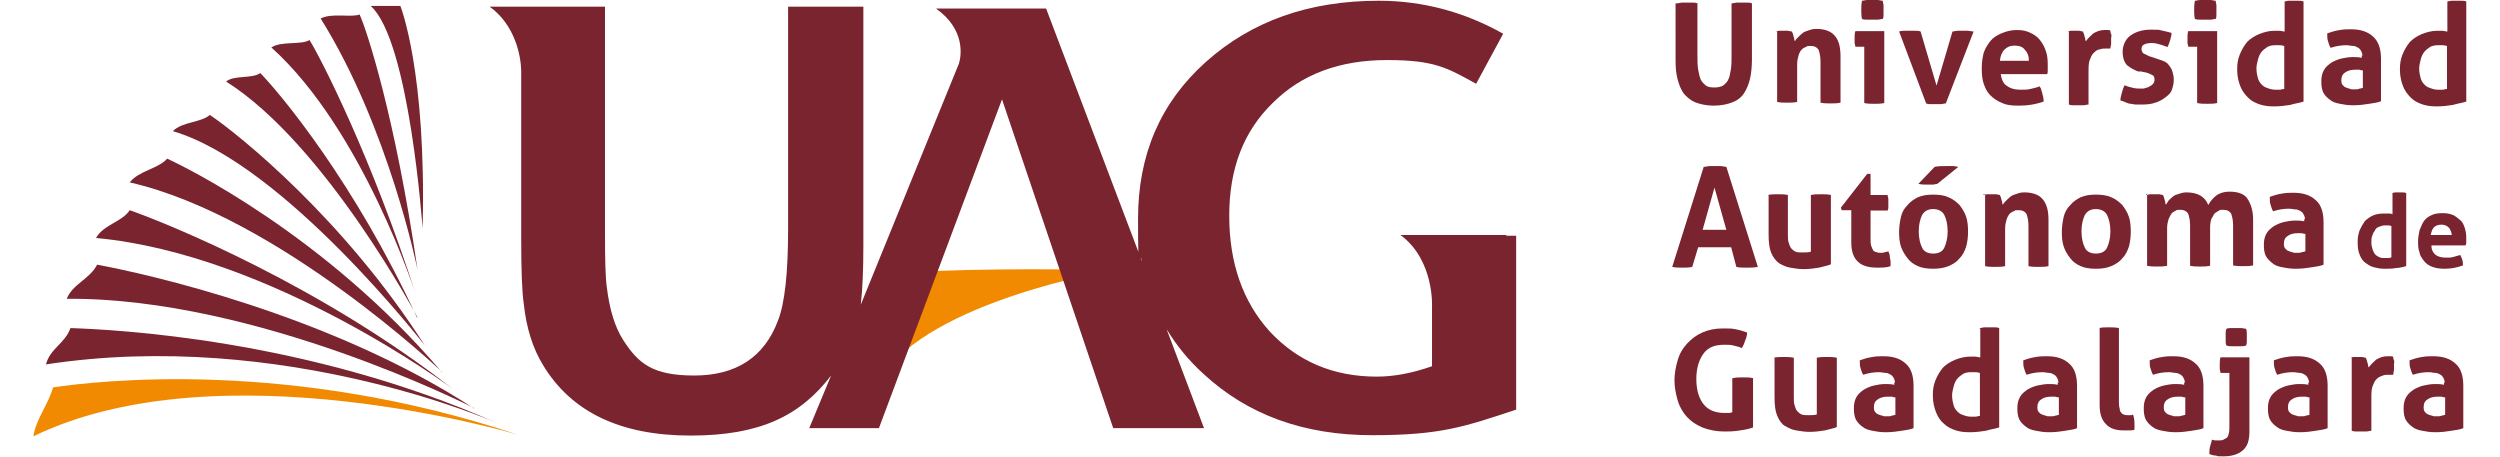
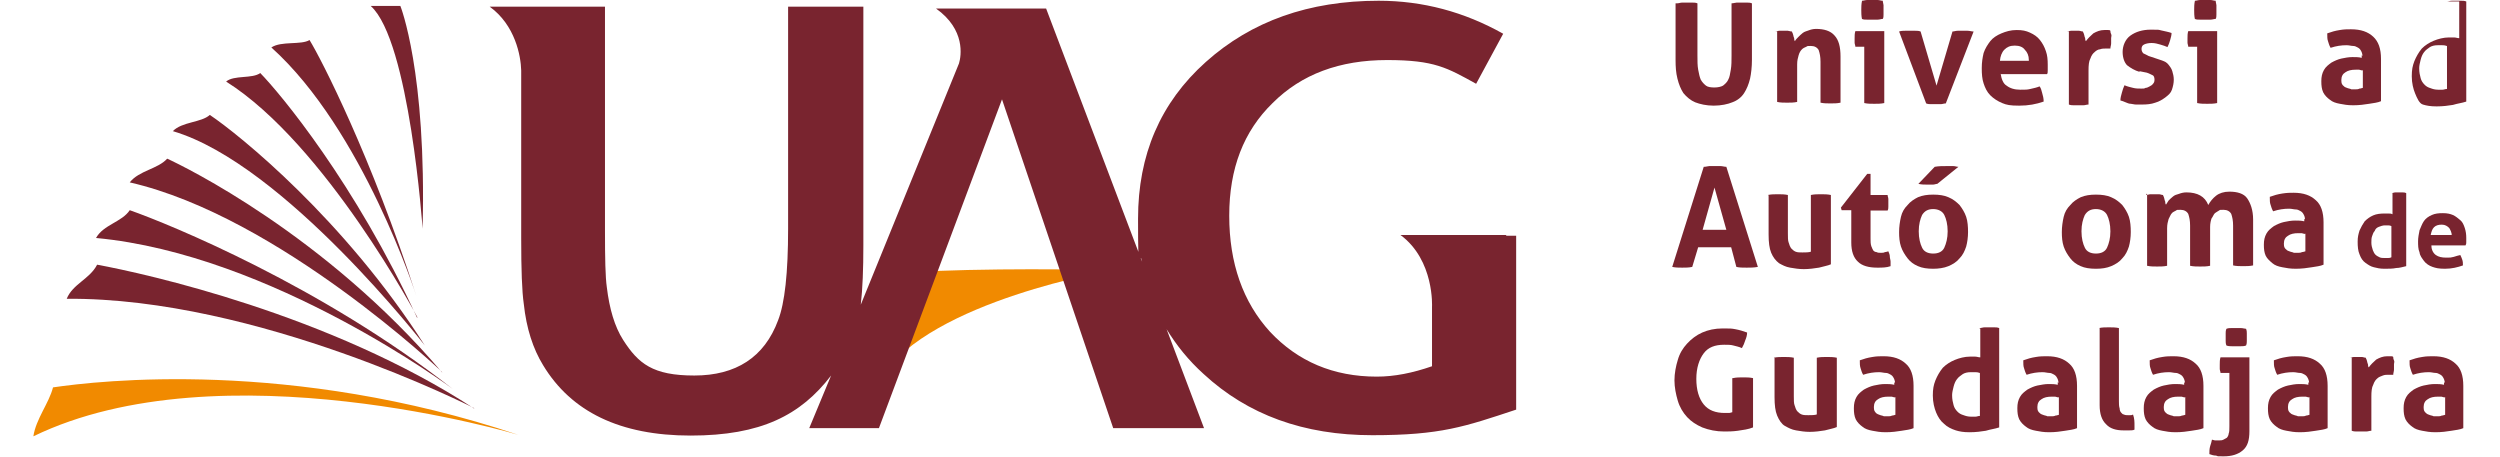
<svg xmlns="http://www.w3.org/2000/svg" id="Layer_1" version="1.1" viewBox="0 0 674.4 123.2">
  <defs>
    <style>
      .st0 {
        fill: #79242f;
      }

      .st1 {
        fill: #f18a00;
      }
    </style>
  </defs>
  <g>
    <g>
      <path class="st0" d="M452.4.9c.5,0,.9-.2,1.4-.2h2.7c.5,0,.9,0,1.4.2v14c0,1.6,0,2.8.2,3.9s.4,2,.7,2.7c.4.7.9,1.2,1.4,1.6.5.4,1.4.5,2.3.5s1.8-.2,2.3-.5c.5-.4,1.1-.9,1.4-1.6.4-.7.5-1.6.7-2.7s.2-2.5.2-3.9V.9c.5,0,1.1-.2,1.4-.2h2.7c.5,0,.9,0,1.4.2v15.3c0,1.8-.2,3.6-.5,5-.4,1.6-.9,2.8-1.6,3.9s-1.8,2-3.2,2.5c-1.2.5-3,.9-5,.9s-3.7-.4-5-.9c-1.2-.5-2.3-1.4-3.2-2.5-.7-1.1-1.2-2.3-1.6-3.9-.4-1.6-.5-3.2-.5-5V.9h.4Z" />
      <path class="st0" d="M478.9,8.5c.4,0,.7-.2,1.1-.2h2.3c.2,0,.7.2,1.1.2,0,.2.2.4.2.5s.2.5.2.7.2.5.2.7,0,.5.2.7c.2-.4.5-.7.9-1.1.4-.4.7-.7,1.2-1.1.5-.4,1.1-.5,1.6-.7.5-.2,1.2-.4,2-.4,2.1,0,3.9.5,5,1.8,1.1,1.2,1.6,3,1.6,5.7v12.4c-.9.2-1.8.2-2.7.2s-1.8,0-2.7-.2v-11c0-1.4-.2-2.3-.5-3.2-.4-.7-1.1-1.1-2.1-1.1s-.9,0-1.2.2c-.5.2-.9.4-1.2.7-.4.4-.7.9-.9,1.6s-.4,1.4-.4,2.5v10.1c-.9.2-1.8.2-2.7.2s-1.8,0-2.7-.2V8.5h-.4Z" />
      <path class="st0" d="M503,12.6h-2.5c0-.4-.2-.7-.2-1.1v-1.1c0-.7,0-1.4.2-2h7.8v19.4c-.9.2-1.8.2-2.7.2s-1.8,0-2.7-.2v-15.3h0ZM502.3,5.2c-.2-.9-.2-1.8-.2-2.5s0-1.6.2-2.5c.4,0,.9-.2,1.4-.2h2.8c.5,0,.9.2,1.4.2,0,.4.2.9.2,1.2v2.5c0,.4,0,.9-.2,1.2-.4,0-.9.2-1.4.2h-2.8c-.5,0-1.1,0-1.4-.2Z" />
      <path class="st0" d="M512.3,8.5c.5-.2,1.2-.2,1.6-.2h2.8c.5,0,.9,0,1.4.2l4.3,14.6,4.3-14.6c.4,0,.9-.2,1.4-.2h2.7c.5,0,1.1.2,1.6.2l-7.5,19.4c-.5,0-.9.2-1.4.2h-2.5c-.5,0-.9,0-1.4-.2l-7.3-19.4Z" />
      <path class="st0" d="M539.7,19.9c.2,1.4.7,2.7,1.6,3.2.9.7,2.1,1.1,3.7,1.1s1.8,0,2.7-.2,1.8-.4,2.5-.7c.4.5.5,1.1.7,1.8.2.7.4,1.4.4,2.3-2,.7-4.1,1.1-6.6,1.1s-3.4-.2-4.6-.7c-1.2-.5-2.3-1.2-3.2-2.1s-1.4-2-1.8-3.2c-.4-1.2-.5-2.5-.5-4.1s.2-2.8.5-4.1c.4-1.2,1.1-2.3,1.8-3.2.7-.9,1.8-1.6,3-2.1s2.5-.9,4.1-.9,2.5.2,3.6.7c1.1.5,2,1.1,2.7,2s1.2,1.8,1.6,3c.4,1.1.5,2.3.5,3.7v1.4c0,.5,0,.9-.2,1.1,0,0-12.4,0-12.4,0ZM547.3,16.2c0-1.2-.4-2.1-1.1-2.8-.5-.7-1.4-1.1-2.7-1.1s-2.1.4-2.8,1.1c-.7.7-1.1,1.8-1.2,3h7.8v-.2Z" />
      <path class="st0" d="M557.6,8.5c.4,0,.7-.2,1.1-.2h2.1c.4,0,.7.2,1.1.2,0,.2.2.4.2.5s.2.5.2.7.2.5.2.7,0,.5.2.7c.5-.7,1.2-1.4,2-2.1.9-.5,1.8-.9,3-.9h.9c.4,0,.5,0,.7.2,0,.2,0,.5.2.9s0,.7,0,1.1v1.4c0,.5-.2.9-.2,1.4h-1.4c-.4,0-.9,0-1.4.2-.5,0-1.1.4-1.4.7-.5.4-.9.9-1.2,1.8-.4.7-.5,1.8-.5,3.2v9.2c-.5,0-.9.2-1.4.2h-2.5c-.4,0-.9,0-1.4-.2V8.5h-.2Z" />
      <path class="st0" d="M577.2,19.4c-1.4-.4-2.5-1.1-3.4-1.8-.7-.7-1.2-2-1.2-3.6s.7-3.4,2.1-4.4,3.2-1.6,5.5-1.6,2,0,2.8.2,2,.4,2.8.7c0,.7-.2,1.2-.4,2-.2.7-.4,1.2-.7,1.8-.5-.2-1.2-.5-2-.7-.7-.2-1.4-.4-2.3-.4s-1.6.2-2,.4c-.5.2-.7.7-.7,1.2s.2.9.5,1.2c.4.2.9.4,1.4.7l2.1.7c.7.2,1.4.5,2,.7s1.1.7,1.4,1.1.7.9.9,1.6.4,1.4.4,2.3-.2,1.8-.5,2.7-.9,1.4-1.8,2.1c-.7.5-1.6,1.1-2.7,1.4-1.1.4-2.3.5-3.6.5h-1.6c-.5,0-1.1-.2-1.4-.2-.5,0-.9-.2-1.4-.4s-.9-.4-1.4-.5c0-.7.2-1.4.4-2.1.2-.7.4-1.4.7-2,.9.4,1.6.5,2.3.7.7.2,1.6.2,2.3.2s.7,0,1.1-.2c.4,0,.7-.2,1.1-.4.4-.2.7-.4.9-.7.2-.2.4-.5.4-1.1s-.2-1.1-.5-1.2-.9-.5-1.6-.7l-2-.4Z" />
      <path class="st0" d="M592.8,12.6h-2.5c0-.4-.2-.7-.2-1.1v-1.1c0-.7,0-1.4.2-2h7.8v19.4c-.9.2-1.8.2-2.7.2s-1.8,0-2.7-.2v-15.3ZM592.1,5.2c-.2-.9-.2-1.8-.2-2.5s0-1.6.2-2.5c.4,0,.9-.2,1.4-.2h2.8c.5,0,.9.2,1.4.2,0,.4.2.9.2,1.2v2.5c0,.4,0,.9-.2,1.2-.4,0-.9.2-1.4.2h-2.8c-.5,0-1.1,0-1.4-.2Z" />
-       <path class="st0" d="M616.1.4c.5,0,.9-.2,1.4-.2h2.5c.5,0,.9,0,1.4.2v27c-1.2.4-2.3.5-3.6.9-1.2.2-2.7.4-4.4.4s-2.7-.2-3.7-.5c-1.2-.4-2.3-.9-3.2-1.8s-1.6-1.8-2.1-3-.9-2.8-.9-4.6.2-2.8.7-4.1c.5-1.2,1.1-2.3,2-3.4.9-.9,2-1.6,3.2-2.1s2.7-.9,4.1-.9h1.4c.5,0,.9.2,1.4.2V.4h-.2ZM616.1,12.4c-.5-.2-.9-.2-1.2-.2h-1.2c-.9,0-1.6.2-2.1.5-.5.4-1.1.7-1.6,1.4-.4.5-.7,1.2-.9,2s-.4,1.6-.4,2.3c0,1.1.2,2,.4,2.7.2.7.5,1.2,1.1,1.8.4.4.9.7,1.6.9.5.2,1.2.4,2,.4h1.2c.4,0,.7-.2,1.2-.2v-11.6h0Z" />
      <path class="st0" d="M637.3,15.1c0-.5-.2-1.1-.4-1.4-.2-.4-.5-.7-.9-.9s-.7-.4-1.2-.4-1.1-.2-1.8-.2c-1.4,0-2.8.2-4.3.7-.4-.7-.5-1.2-.7-1.8-.2-.5-.2-1.2-.2-2.1,1.1-.4,2.1-.7,3.4-.9,1.1-.2,2.1-.2,3-.2,2.7,0,4.6.7,6,2s2.1,3.2,2.1,6v11.4c-.9.4-2,.5-3.2.7s-2.7.4-4.3.4-2.5-.2-3.6-.4-2-.5-2.7-1.1c-.7-.5-1.4-1.2-1.8-2-.4-.9-.5-1.8-.5-3s.2-2.1.7-3c.5-.9,1.2-1.4,2-2,.9-.5,1.8-.9,2.7-1.1s2-.4,3-.4,1.6,0,2.5.2v-.7h0ZM637.3,19c-.4,0-.7-.2-.9-.2h-.9c-1.2,0-2.1.2-2.8.7-.7.4-1.1,1.1-1.1,2.1s.2,1.1.4,1.4c.4.4.5.5,1.1.7.4.2.9.2,1.2.4h1.1c.4,0,.7,0,1.1-.2.4,0,.7-.2.9-.2v-4.8Z" />
-       <path class="st0" d="M660,.4c.5,0,.9-.2,1.4-.2h2.5c.5,0,.9,0,1.4.2v27c-1.2.4-2.3.5-3.6.9-1.2.2-2.7.4-4.4.4s-2.7-.2-3.7-.5c-1.2-.4-2.3-.9-3.2-1.8s-1.6-1.8-2.1-3-.9-2.8-.9-4.6.2-2.8.7-4.1c.5-1.2,1.1-2.3,2-3.4.9-.9,2-1.6,3.2-2.1s2.7-.9,4.1-.9h1.4c.5,0,.9.2,1.4.2V.4h-.2ZM660,12.4c-.5-.2-.9-.2-1.2-.2h-1.2c-.9,0-1.6.2-2.1.5-.5.4-1.1.7-1.6,1.4-.4.5-.7,1.2-.9,2s-.4,1.6-.4,2.3c0,1.1.2,2,.4,2.7.2.7.5,1.2,1.1,1.8.4.4.9.7,1.6.9.5.2,1.2.4,2,.4h1.2c.4,0,.7-.2,1.2-.2v-11.6h0Z" />
+       <path class="st0" d="M660,.4c.5,0,.9-.2,1.4-.2h2.5c.5,0,.9,0,1.4.2v27c-1.2.4-2.3.5-3.6.9-1.2.2-2.7.4-4.4.4s-2.7-.2-3.7-.5s-1.6-1.8-2.1-3-.9-2.8-.9-4.6.2-2.8.7-4.1c.5-1.2,1.1-2.3,2-3.4.9-.9,2-1.6,3.2-2.1s2.7-.9,4.1-.9h1.4c.5,0,.9.2,1.4.2V.4h-.2ZM660,12.4c-.5-.2-.9-.2-1.2-.2h-1.2c-.9,0-1.6.2-2.1.5-.5.4-1.1.7-1.6,1.4-.4.5-.7,1.2-.9,2s-.4,1.6-.4,2.3c0,1.1.2,2,.4,2.7.2.7.5,1.2,1.1,1.8.4.4.9.7,1.6.9.5.2,1.2.4,2,.4h1.2c.4,0,.7-.2,1.2-.2v-11.6h0Z" />
    </g>
    <g>
      <path class="st0" d="M467.5,102c.9-.2,1.8-.2,2.7-.2s1.8,0,2.7.2v13.3c-1.2.5-2.7.7-4.1.9s-2.7.2-3.7.2c-2.1,0-4.1-.4-5.9-1.1-1.6-.7-3-1.6-4.1-2.8-1.1-1.2-2-2.7-2.5-4.4s-.9-3.6-.9-5.5.4-3.9.9-5.5c.5-1.8,1.4-3.2,2.5-4.4s2.5-2.3,4.1-3,3.4-1.1,5.5-1.1,2.3,0,3.4.2,2.1.5,3.2.9c0,.7-.2,1.4-.5,2.1-.2.7-.5,1.4-.9,2.1-.9-.4-1.6-.5-2.3-.7-.7-.2-1.4-.2-2.5-.2-2.5,0-4.3.7-5.5,2.3-1.2,1.6-2,3.9-2,6.9s.7,5.3,2,6.9,3.2,2.3,5.7,2.3h1.1c.4,0,.7-.2.9-.2v-9.2h.4Z" />
      <path class="st0" d="M478.5,96.5c.9-.2,1.8-.2,2.7-.2s1.8,0,2.7.2v10.3c0,1.1,0,2,.2,2.5.2.7.4,1.2.7,1.6.4.4.7.7,1.2.9.5.2,1.1.2,1.8.2s1.8,0,2.3-.2v-15.3c.9-.2,1.8-.2,2.7-.2s1.8,0,2.7.2v18.7c-.9.4-1.8.5-3.2.9-1.2.2-2.7.4-4.1.4s-2.5-.2-3.7-.4-2.1-.7-3-1.2-1.6-1.6-2.1-2.8c-.5-1.2-.7-2.8-.7-5v-10.5Z" />
      <path class="st0" d="M511.2,103.3c0-.5-.2-1.1-.4-1.4-.2-.4-.5-.7-.9-.9s-.7-.4-1.2-.4-1.1-.2-1.8-.2c-1.4,0-2.8.2-4.3.7-.4-.7-.5-1.2-.7-1.8s-.2-1.2-.2-2.1c1.1-.4,2.1-.7,3.4-.9,1.1-.2,2.1-.2,3-.2,2.7,0,4.6.7,6,2,1.4,1.2,2.1,3.2,2.1,6v11.4c-.9.4-2,.5-3.2.7s-2.7.4-4.3.4-2.5-.2-3.6-.4-2-.5-2.7-1.1c-.7-.5-1.4-1.2-1.8-2-.4-.9-.5-1.8-.5-3s.2-2.1.7-3,1.2-1.4,2-2c.9-.5,1.8-.9,2.7-1.1s2-.4,3-.4,1.6,0,2.5.2v-.7h0ZM511.2,107.2c-.4,0-.7-.2-.9-.2h-.9c-1.2,0-2.1.2-2.8.7-.7.4-1.1,1.1-1.1,2.1s.2,1.1.4,1.4.5.5,1.1.7c.4.2.9.2,1.2.4h1.1c.4,0,.7,0,1.1-.2.4,0,.7-.2.9-.2v-4.8h0Z" />
      <path class="st0" d="M534,88.5c.5,0,.9-.2,1.4-.2h2.5c.5,0,.9,0,1.4.2v26.8c-1.2.4-2.3.5-3.6.9-1.2.2-2.7.4-4.4.4s-2.7-.2-3.7-.5c-1.2-.4-2.3-.9-3.2-1.8-.9-.7-1.6-1.8-2.1-3s-.9-2.8-.9-4.6.2-2.8.7-4.1c.5-1.2,1.1-2.3,2-3.4.9-.9,2-1.6,3.2-2.1,1.2-.5,2.7-.9,4.1-.9h1.4c.5,0,.9.2,1.4.2v-7.8h-.2ZM534,100.6c-.5-.2-.9-.2-1.2-.2h-1.2c-.9,0-1.6.2-2.1.5-.5.4-1.1.7-1.6,1.4-.4.5-.7,1.2-.9,2s-.4,1.6-.4,2.3c0,1.1.2,2,.4,2.7.2.7.5,1.2,1.1,1.8.4.4.9.7,1.6.9.5.2,1.2.4,2,.4h1.2c.4,0,.7-.2,1.2-.2v-11.6h0Z" />
      <path class="st0" d="M555.3,103.3c0-.5-.2-1.1-.4-1.4-.2-.4-.5-.7-.9-.9s-.7-.4-1.2-.4-1.1-.2-1.8-.2c-1.4,0-2.8.2-4.3.7-.4-.7-.5-1.2-.7-1.8-.2-.5-.2-1.2-.2-2.1,1.1-.4,2.1-.7,3.4-.9,1.1-.2,2.1-.2,3-.2,2.7,0,4.6.7,6,2,1.4,1.2,2.1,3.2,2.1,6v11.4c-.9.4-2,.5-3.2.7s-2.7.4-4.3.4-2.5-.2-3.6-.4-2-.5-2.7-1.1c-.7-.5-1.4-1.2-1.8-2-.4-.9-.5-1.8-.5-3s.2-2.1.7-3c.5-.9,1.2-1.4,2-2,.9-.5,1.8-.9,2.7-1.1,1.1-.2,2-.4,3-.4s1.6,0,2.5.2v-.7h0ZM555.3,107.2c-.4,0-.7-.2-.9-.2h-.9c-1.2,0-2.1.2-2.8.7-.7.4-1.1,1.1-1.1,2.1s.2,1.1.4,1.4c.4.4.5.5,1.1.7.4.2.9.2,1.2.4h1.1c.4,0,.7,0,1.1-.2.4,0,.7-.2.9-.2v-4.8Z" />
      <path class="st0" d="M566.2,88.5c.9-.2,1.8-.2,2.7-.2s1.8,0,2.7.2v19.7c0,.7,0,1.4.2,2,0,.5.2.9.4,1.1.2.2.4.5.7.5.4.2.7.2,1.1.2h.7c.2,0,.5,0,.7-.2.4,1.1.4,2,.4,3v1.1c-.4.2-.9.2-1.4.2h-1.6c-2,0-3.6-.5-4.6-1.6-1.2-1.1-1.8-2.8-1.8-5.2v-20.8h0Z" />
      <path class="st0" d="M589.4,103.3c0-.5-.2-1.1-.4-1.4-.2-.4-.5-.7-.9-.9s-.7-.4-1.2-.4-1.1-.2-1.8-.2c-1.4,0-2.8.2-4.3.7-.4-.7-.5-1.2-.7-1.8-.2-.5-.2-1.2-.2-2.1,1.1-.4,2.1-.7,3.4-.9,1.1-.2,2.1-.2,3-.2,2.7,0,4.6.7,6,2,1.4,1.2,2.1,3.2,2.1,6v11.4c-.9.4-2,.5-3.2.7s-2.7.4-4.3.4-2.5-.2-3.6-.4-2-.5-2.7-1.1c-.7-.5-1.4-1.2-1.8-2-.4-.9-.5-1.8-.5-3s.2-2.1.7-3c.5-.9,1.2-1.4,2-2,.9-.5,1.8-.9,2.7-1.1s2-.4,3-.4,1.6,0,2.5.2v-.7h0ZM589.4,107.2c-.4,0-.7-.2-.9-.2h-.9c-1.2,0-2.1.2-2.8.7-.7.4-1.1,1.1-1.1,2.1s.2,1.1.4,1.4c.4.4.5.5,1.1.7.4.2.9.2,1.2.4h1.1c.4,0,.7,0,1.1-.2.4,0,.7-.2.9-.2v-4.8Z" />
      <path class="st0" d="M601.5,100.6h-2.5c0-.4-.2-.7-.2-1.1v-1.1c0-.7,0-1.4.2-2h7.8v19.9c0,2.5-.5,4.1-1.8,5.2s-3,1.6-5.2,1.6-1.2,0-2-.2c-.7,0-1.2-.2-1.8-.4,0-.7,0-1.4.2-2.1.2-.7.4-1.2.5-1.8.2,0,.5.2.9.2h1.1c.4,0,.7,0,1.1-.2.4-.2.7-.4.9-.5.2-.2.5-.7.5-1.1.2-.5.2-1.1.2-2v-14.6h0ZM600.6,93.2c-.2-.5-.2-.9-.2-1.2v-2.1c0-.4,0-.7.2-1.2.5-.2.9-.2,1.4-.2h2.5c.5,0,1.1.2,1.4.2.2.5.2.9.2,1.2v2.1c0,.4,0,.7-.2,1.2-.5.2-.9.2-1.4.2h-2.5c-.4,0-.9,0-1.4-.2Z" />
      <path class="st0" d="M622.9,103.3c0-.5-.2-1.1-.4-1.4-.2-.4-.5-.7-.9-.9s-.7-.4-1.2-.4-1.1-.2-1.8-.2c-1.4,0-2.8.2-4.3.7-.4-.7-.5-1.2-.7-1.8-.2-.5-.2-1.2-.2-2.1,1.1-.4,2.1-.7,3.4-.9,1.1-.2,2.1-.2,3-.2,2.7,0,4.6.7,6,2,1.4,1.2,2.1,3.2,2.1,6v11.4c-.9.4-2,.5-3.2.7s-2.7.4-4.3.4-2.5-.2-3.6-.4-2-.5-2.7-1.1c-.7-.5-1.4-1.2-1.8-2-.4-.9-.5-1.8-.5-3s.2-2.1.7-3c.5-.9,1.2-1.4,2-2,.9-.5,1.8-.9,2.7-1.1s2-.4,3-.4,1.6,0,2.5.2v-.7h0ZM622.9,107.2c-.4,0-.7-.2-.9-.2h-.9c-1.2,0-2.1.2-2.8.7-.7.4-1.1,1.1-1.1,2.1s.2,1.1.4,1.4c.4.4.5.5,1.1.7.4.2.9.2,1.2.4h1.1c.4,0,.7,0,1.1-.2.4,0,.7-.2.9-.2v-4.8Z" />
      <path class="st0" d="M633.9,96.5c.4,0,.7-.2,1.1-.2h2.1c.4,0,.7.2,1.1.2,0,.2.2.4.2.5s.2.5.2.7.2.5.2.7,0,.5.2.7c.5-.7,1.2-1.4,2-2.1.9-.5,1.8-.9,3-.9h.9c.4,0,.5,0,.7.2,0,.2,0,.5.2.9s0,.7,0,1.1v1.4c0,.5-.2.9-.2,1.4h-1.4c-.4,0-.9,0-1.4.2s-1.1.4-1.4.7c-.5.4-.9.9-1.2,1.8-.4.7-.5,1.8-.5,3.2v9.2c-.5,0-.9.2-1.4.2h-2.5c-.4,0-.9,0-1.4-.2v-19.7h-.2Z" />
      <path class="st0" d="M659.5,103.3c0-.5-.2-1.1-.4-1.4-.2-.4-.5-.7-.9-.9s-.7-.4-1.2-.4-1.1-.2-1.8-.2c-1.4,0-2.8.2-4.3.7-.4-.7-.5-1.2-.7-1.8-.2-.5-.2-1.2-.2-2.1,1.1-.4,2.1-.7,3.4-.9,1.1-.2,2.1-.2,3-.2,2.7,0,4.6.7,6,2,1.4,1.2,2.1,3.2,2.1,6v11.4c-.9.4-2,.5-3.2.7s-2.7.4-4.3.4-2.5-.2-3.6-.4-2-.5-2.7-1.1c-.7-.5-1.4-1.2-1.8-2-.4-.9-.5-1.8-.5-3s.2-2.1.7-3c.5-.9,1.2-1.4,2-2,.9-.5,1.8-.9,2.7-1.1s2-.4,3-.4,1.6,0,2.5.2v-.7h0ZM659.5,107.2c-.4,0-.7-.2-.9-.2h-.9c-1.2,0-2.1.2-2.8.7-.7.4-1.1,1.1-1.1,2.1s.2,1.1.4,1.4c.4.4.5.5,1.1.7.4.2.9.2,1.2.4h1.1c.4,0,.7,0,1.1-.2.4,0,.7-.2.9-.2v-4.8Z" />
    </g>
    <g>
      <path class="st0" d="M459.7,45c.5,0,1.1-.2,1.4-.2h3c.5,0,1.1.2,1.6.2l8.5,27c-1.1.2-2,.2-3,.2s-2,0-2.8-.2l-1.4-5.3h-8.9l-1.6,5.3c-.9.2-1.8.2-2.7.2s-1.8,0-2.7-.2l8.5-27ZM465.7,62l-3.2-11.4-3.2,11.4h6.4Z" />
      <path class="st0" d="M476.9,52.6c.9-.2,1.8-.2,2.7-.2s1.8,0,2.7.2v10.3c0,1.1,0,2,.2,2.5.2.7.4,1.2.7,1.6.4.4.7.7,1.2.9.5.2,1.1.2,1.8.2s1.8,0,2.3-.2v-15.3c.9-.2,1.8-.2,2.7-.2s1.8,0,2.7.2v18.7c-.9.4-1.8.5-3.2.9-1.2.2-2.7.4-4.1.4s-2.5-.2-3.7-.4c-1.2-.2-2.1-.7-3-1.2-.9-.7-1.6-1.6-2.1-2.8-.5-1.2-.7-2.8-.7-5v-10.5Z" />
      <path class="st0" d="M499.3,56.7h-2.5l-.2-.7,7.1-9.1h.9v5.7h4.6c0,.4.2.7.2,1.1v2c0,.4,0,.7-.2,1.1h-4.6v7.6c0,.7,0,1.4.2,2s.4.9.5,1.1.5.5.9.5c.4.2.7.2,1.2.2s.7,0,1.1-.2c.4,0,.7-.2.9-.2.2.5.4.9.4,1.4s.2.9.2,1.4v1.2c-1.1.4-2.3.4-3.6.4-2.3,0-4.1-.5-5.2-1.6-1.2-1.1-1.8-2.8-1.8-5.2v-8.7h-.2Z" />
      <path class="st0" d="M521.5,72.5c-1.6,0-3-.2-4.1-.7-1.2-.5-2.1-1.2-2.8-2.1-.7-.9-1.4-2-1.8-3.2s-.5-2.5-.5-3.9.2-2.8.5-4.1.9-2.3,1.8-3.2c.7-.9,1.8-1.6,2.8-2.1,1.2-.5,2.5-.7,4.1-.7s3,.2,4.1.7c1.2.5,2.1,1.2,3,2.1.7.9,1.4,2,1.8,3.2s.5,2.7.5,4.1-.2,2.8-.5,3.9c-.4,1.2-.9,2.3-1.8,3.2-.7.9-1.8,1.6-3,2.1s-2.7.7-4.1.7ZM521.5,68.4c1.4,0,2.5-.5,3-1.6.5-1.1.9-2.5.9-4.4s-.4-3.4-.9-4.4-1.6-1.6-3-1.6-2.3.5-3,1.6c-.5,1.1-.9,2.5-.9,4.4s.4,3.4.9,4.4c.5,1.1,1.6,1.6,3,1.6ZM521.9,45c1.1-.2,2.1-.2,3.4-.2h1.6c.5,0,.9.2,1.4.2l-5.7,4.6c-.4,0-.7.2-1.2.2h-1.4c-.9,0-1.6,0-2.5-.2l4.4-4.6Z" />
-       <path class="st0" d="M535,52.6c.4,0,.7-.2,1.1-.2h2.3c.4,0,.7.2,1.1.2,0,.2.2.4.2.5s.2.5.2.7.2.5.2.7,0,.5.2.7c.2-.4.5-.7.9-1.1.4-.4.7-.7,1.2-1.1.5-.4,1.1-.5,1.6-.7.5-.2,1.2-.4,2-.4,2.1,0,3.9.5,5,1.8s1.6,3,1.6,5.7v12.4c-.9.2-1.8.2-2.7.2s-1.8,0-2.7-.2v-10.8c0-1.4-.2-2.3-.5-3.2-.4-.7-1.1-1.1-2.1-1.1s-.9,0-1.2.2c-.5.2-.9.4-1.2.7s-.7.9-.9,1.6-.4,1.4-.4,2.5v10.1c-.9.2-1.8.2-2.7.2s-1.8,0-2.7-.2v-19.4h-.4Z" />
      <path class="st0" d="M565.4,72.5c-1.6,0-3-.2-4.1-.7-1.2-.5-2.1-1.2-2.8-2.1-.7-.9-1.4-2-1.8-3.2s-.5-2.5-.5-3.9.2-2.8.5-4.1.9-2.3,1.8-3.2c.7-.9,1.8-1.6,2.8-2.1,1.2-.5,2.5-.7,4.1-.7s3,.2,4.1.7c1.2.5,2.1,1.2,3,2.1.7.9,1.4,2,1.8,3.2s.5,2.7.5,4.1-.2,2.8-.5,3.9c-.4,1.2-.9,2.3-1.8,3.2-.7.9-1.8,1.6-3,2.1s-2.5.7-4.1.7ZM565.4,68.4c1.4,0,2.5-.5,3-1.6.5-1.1.9-2.5.9-4.4s-.4-3.4-.9-4.4-1.6-1.6-3-1.6-2.3.5-3,1.6c-.5,1.1-.9,2.5-.9,4.4s.4,3.4.9,4.4c.5,1.1,1.6,1.6,3,1.6Z" />
      <path class="st0" d="M579,52.6c.4,0,.7-.2,1.1-.2h2.3c.4,0,.7.2,1.1.2,0,.2.2.4.2.5s.2.5.2.7.2.5.2.7,0,.5.2.7c.2-.4.5-.7.7-1.1.4-.4.7-.7,1.2-1.1.5-.4.9-.5,1.6-.7.5-.2,1.2-.4,2-.4,3,0,5,1.1,5.9,3.4.5-.9,1.2-1.8,2.1-2.5s2.1-1.1,3.6-1.1c2.1,0,3.9.5,4.8,1.8s1.6,3.2,1.6,5.7v12.4c-.9.2-1.8.2-2.7.2s-1.8,0-2.7-.2v-10.7c0-1.4-.2-2.3-.5-3.2-.4-.7-1.1-1.1-2.1-1.1s-.9,0-1.2.2-.7.4-1.1.7c-.4.4-.5.9-.9,1.4-.2.5-.4,1.4-.4,2.3v10.5c-.9.2-1.8.2-2.7.2s-1.8,0-2.7-.2v-10.8c0-1.4-.2-2.3-.5-3.2-.4-.7-1.1-1.1-2.1-1.1s-.9,0-1.2.2-.9.4-1.1.7c-.4.4-.5.9-.9,1.6-.2.7-.4,1.4-.4,2.5v10.1c-.9.2-1.8.2-2.7.2s-1.8,0-2.7-.2v-19.4h-.2Z" />
      <path class="st0" d="M621.8,59.2c0-.5-.2-1.1-.4-1.4-.2-.4-.5-.7-.9-.9s-.7-.4-1.2-.4-1.1-.2-1.8-.2c-1.4,0-2.8.2-4.3.7-.4-.7-.5-1.2-.7-1.8-.2-.5-.2-1.2-.2-2.1,1.1-.4,2.1-.7,3.4-.9s2.1-.2,3-.2c2.7,0,4.6.7,6,2,1.4,1.2,2.1,3.2,2.1,6v11.4c-.9.4-2,.5-3.2.7-1.2.2-2.7.4-4.3.4s-2.5-.2-3.6-.4c-1.1-.2-2-.5-2.7-1.1s-1.4-1.2-1.8-2c-.4-.9-.5-1.8-.5-3s.2-2.1.7-3c.5-.9,1.2-1.4,2-2,.9-.5,1.8-.9,2.7-1.1s2-.4,3-.4,1.6,0,2.5.2v-.7h0ZM621.8,63.1c-.4,0-.7-.2-.9-.2h-.9c-1.2,0-2.1.2-2.8.7-.7.4-1.1,1.1-1.1,2.1s.2,1.1.4,1.4c.4.4.5.5,1.1.7.4.2.9.2,1.2.4h1.1c.4,0,.7,0,1.1-.2.4,0,.7-.2.9-.2v-4.8Z" />
    </g>
    <g>
      <path class="st0" d="M645.1,52.1c.4,0,.7-.2,1.1-.2h1.8c.4,0,.7,0,1.1.2v19.7c-.9.2-1.8.5-2.7.5-.9.2-2,.2-3.2.2s-2-.2-2.8-.4c-.9-.2-1.6-.7-2.3-1.2-.7-.5-1.2-1.2-1.6-2.3-.4-.9-.5-2.1-.5-3.4s.2-2,.5-3c.4-.9.9-1.8,1.4-2.5.7-.7,1.4-1.2,2.3-1.6s2-.5,3-.5h1.1c.4,0,.7,0,1.1.2v-5.7h-.2ZM645.1,61c-.4-.2-.7-.2-.9-.2h-.9c-.5,0-1.1.2-1.6.4-.5.2-.9.5-1.1,1.1-.4.4-.5.9-.7,1.4-.2.5-.2,1.1-.2,1.8s.2,1.4.4,2c.2.5.4.9.7,1.2s.7.5,1.1.7c.4.2.9.2,1.4.2h.9c.2,0,.5,0,.9-.2v-8.4Z" />
      <path class="st0" d="M655.9,66.3c0,1.1.5,2,1.2,2.5.7.5,1.6.7,2.8.7s1.2,0,2-.2c.7-.2,1.2-.4,1.8-.5.2.4.4.9.5,1.2.2.5.2,1.1.2,1.6-1.4.5-3,.9-4.8.9s-2.5-.2-3.4-.5-1.8-.9-2.3-1.6-1.1-1.4-1.2-2.3c-.4-.9-.4-2-.4-3s.2-2,.4-3c.4-.9.7-1.8,1.2-2.5s1.2-1.2,2.1-1.6,1.8-.5,3-.5,2,.2,2.7.5,1.4.9,2,1.4.9,1.2,1.2,2.1.4,1.8.4,2.7v1.1c0,.4,0,.5-.2.9h-9.2v.2ZM661.4,63.6c0-.9-.4-1.6-.7-2.1-.5-.5-1.1-.9-2-.9s-1.6.2-2.1.7c-.5.5-.7,1.2-.9,2.1h5.7v.2Z" />
    </g>
  </g>
  <path class="st1" d="M252.2,73.1c23.8-.9,47.8-.2,47.8-.2,0,0-48.9,8.2-62.2,28.8l14.4-28.6Z" />
  <path class="st0" d="M406.2,63.6l.2-.2h-28.6c9.2,6.8,8.5,19.4,8.5,19.4v5h0v11c-5.2,1.8-10.1,2.8-14.9,2.8-11.7,0-21.3-4.1-28.8-12.1-7.3-8-11-18.5-11-31.3s3.9-22.8,11.7-30.4c7.8-7.8,18.1-11.6,30.9-11.6s16.2,2.1,24,6.4l7.3-13.5c-10.5-5.9-21.7-8.9-33.6-8.9-18.8,0-34.3,5.5-46.6,16.5-12.3,11-18.3,25.1-18.3,42.3s.4,7.8,1.1,11.6L282.2,2.3h-29.7c8,5.7,6.8,12.8,6.2,14.8l-26.5,65.1c.5-4.3.7-9.6.7-16V1.8h-20.3v59.9c0,11.9-.9,20.1-2.7,24.7-3.7,10-11.4,14.9-22.6,14.9s-15.1-3.2-19.2-9.6c-2.3-3.6-3.7-8.4-4.4-14.2-.4-2.8-.5-7.8-.5-15.3V1.8h-31.1c6.9,5,8.4,13.3,8.5,17.2v45.2c0,8.5.2,14.4.7,17.8.7,6.6,2.5,12.1,5.2,16.5,7.6,12.6,20.8,19,39.8,19s29.7-5.5,37.9-16.2l-5.9,14.2h18.8l33.2-88.7,30,88.7h24.5l-10.1-26.7c2.7,4.4,5.9,8.4,10,12.1,11.9,11,27,16.5,45.5,16.5s24.9-2.3,38.8-6.9v-46.9h-3Z" />
  <path class="st1" d="M14.3,104.5c-1.1,4.3-4.6,8.5-5.3,13.2,50.5-24.5,130.8-.4,130.8-.4-61.5-20.6-113.2-14.6-125.5-12.8Z" />
-   <path class="st0" d="M134,114.1c-51.2-22.8-103.5-25.2-115-25.6-1.4,4.1-5.5,5.5-6.6,9.8,64-9.8,121.6,15.8,121.6,15.8Z" />
  <path class="st0" d="M127.9,110.2c-38.9-25.4-88.7-36.4-101.7-38.8-2,3.9-6.6,5.2-8.2,9.2,51.4-.4,109.9,29.5,109.9,29.5Z" />
  <path class="st0" d="M122.1,104.9c-35.4-27.7-76.3-44.4-87.1-48.2-2.1,3.2-7.1,3.9-9.1,7.5,47.5,4.4,96.2,40.7,96.2,40.7Z" />
  <path class="st0" d="M119.2,100.4c-31.5-37-69.5-55.5-74.1-57.6-2.5,2.8-7.6,3.2-10.1,6.4,40.2,9.2,84.3,51.2,84.3,51.2Z" />
  <path class="st0" d="M46.7,35.4c30,8.9,67.9,57.8,67.9,57.8-21.7-34-50.1-56.9-58-62.2-2.3,2.1-7.5,1.8-10,4.4Z" />
  <path class="st0" d="M112.5,85.7c-16.7-36.3-37-60.6-42.3-66-2.1,1.6-7.1.5-9.2,2.3,26.8,16.9,51.6,63.6,51.6,63.6Z" />
  <path class="st0" d="M112.3,79.8c-12.1-37.5-25.6-63.8-28.8-69-2.3,1.4-7.6.2-10.3,2,24.7,22.2,39.1,67,39.1,67Z" />
-   <path class="st0" d="M112.6,72.5c-6-41.1-13.7-64.5-15.6-68.6-2.1.9-7.5-.5-10.5,1.1,18.3,29.2,26.1,67.6,26.1,67.6Z" />
  <path class="st0" d="M108,1.6h-8c10.5,9.4,14,60.1,14,60.1,1.1-42.5-6-60.1-6-60.1Z" />
</svg>